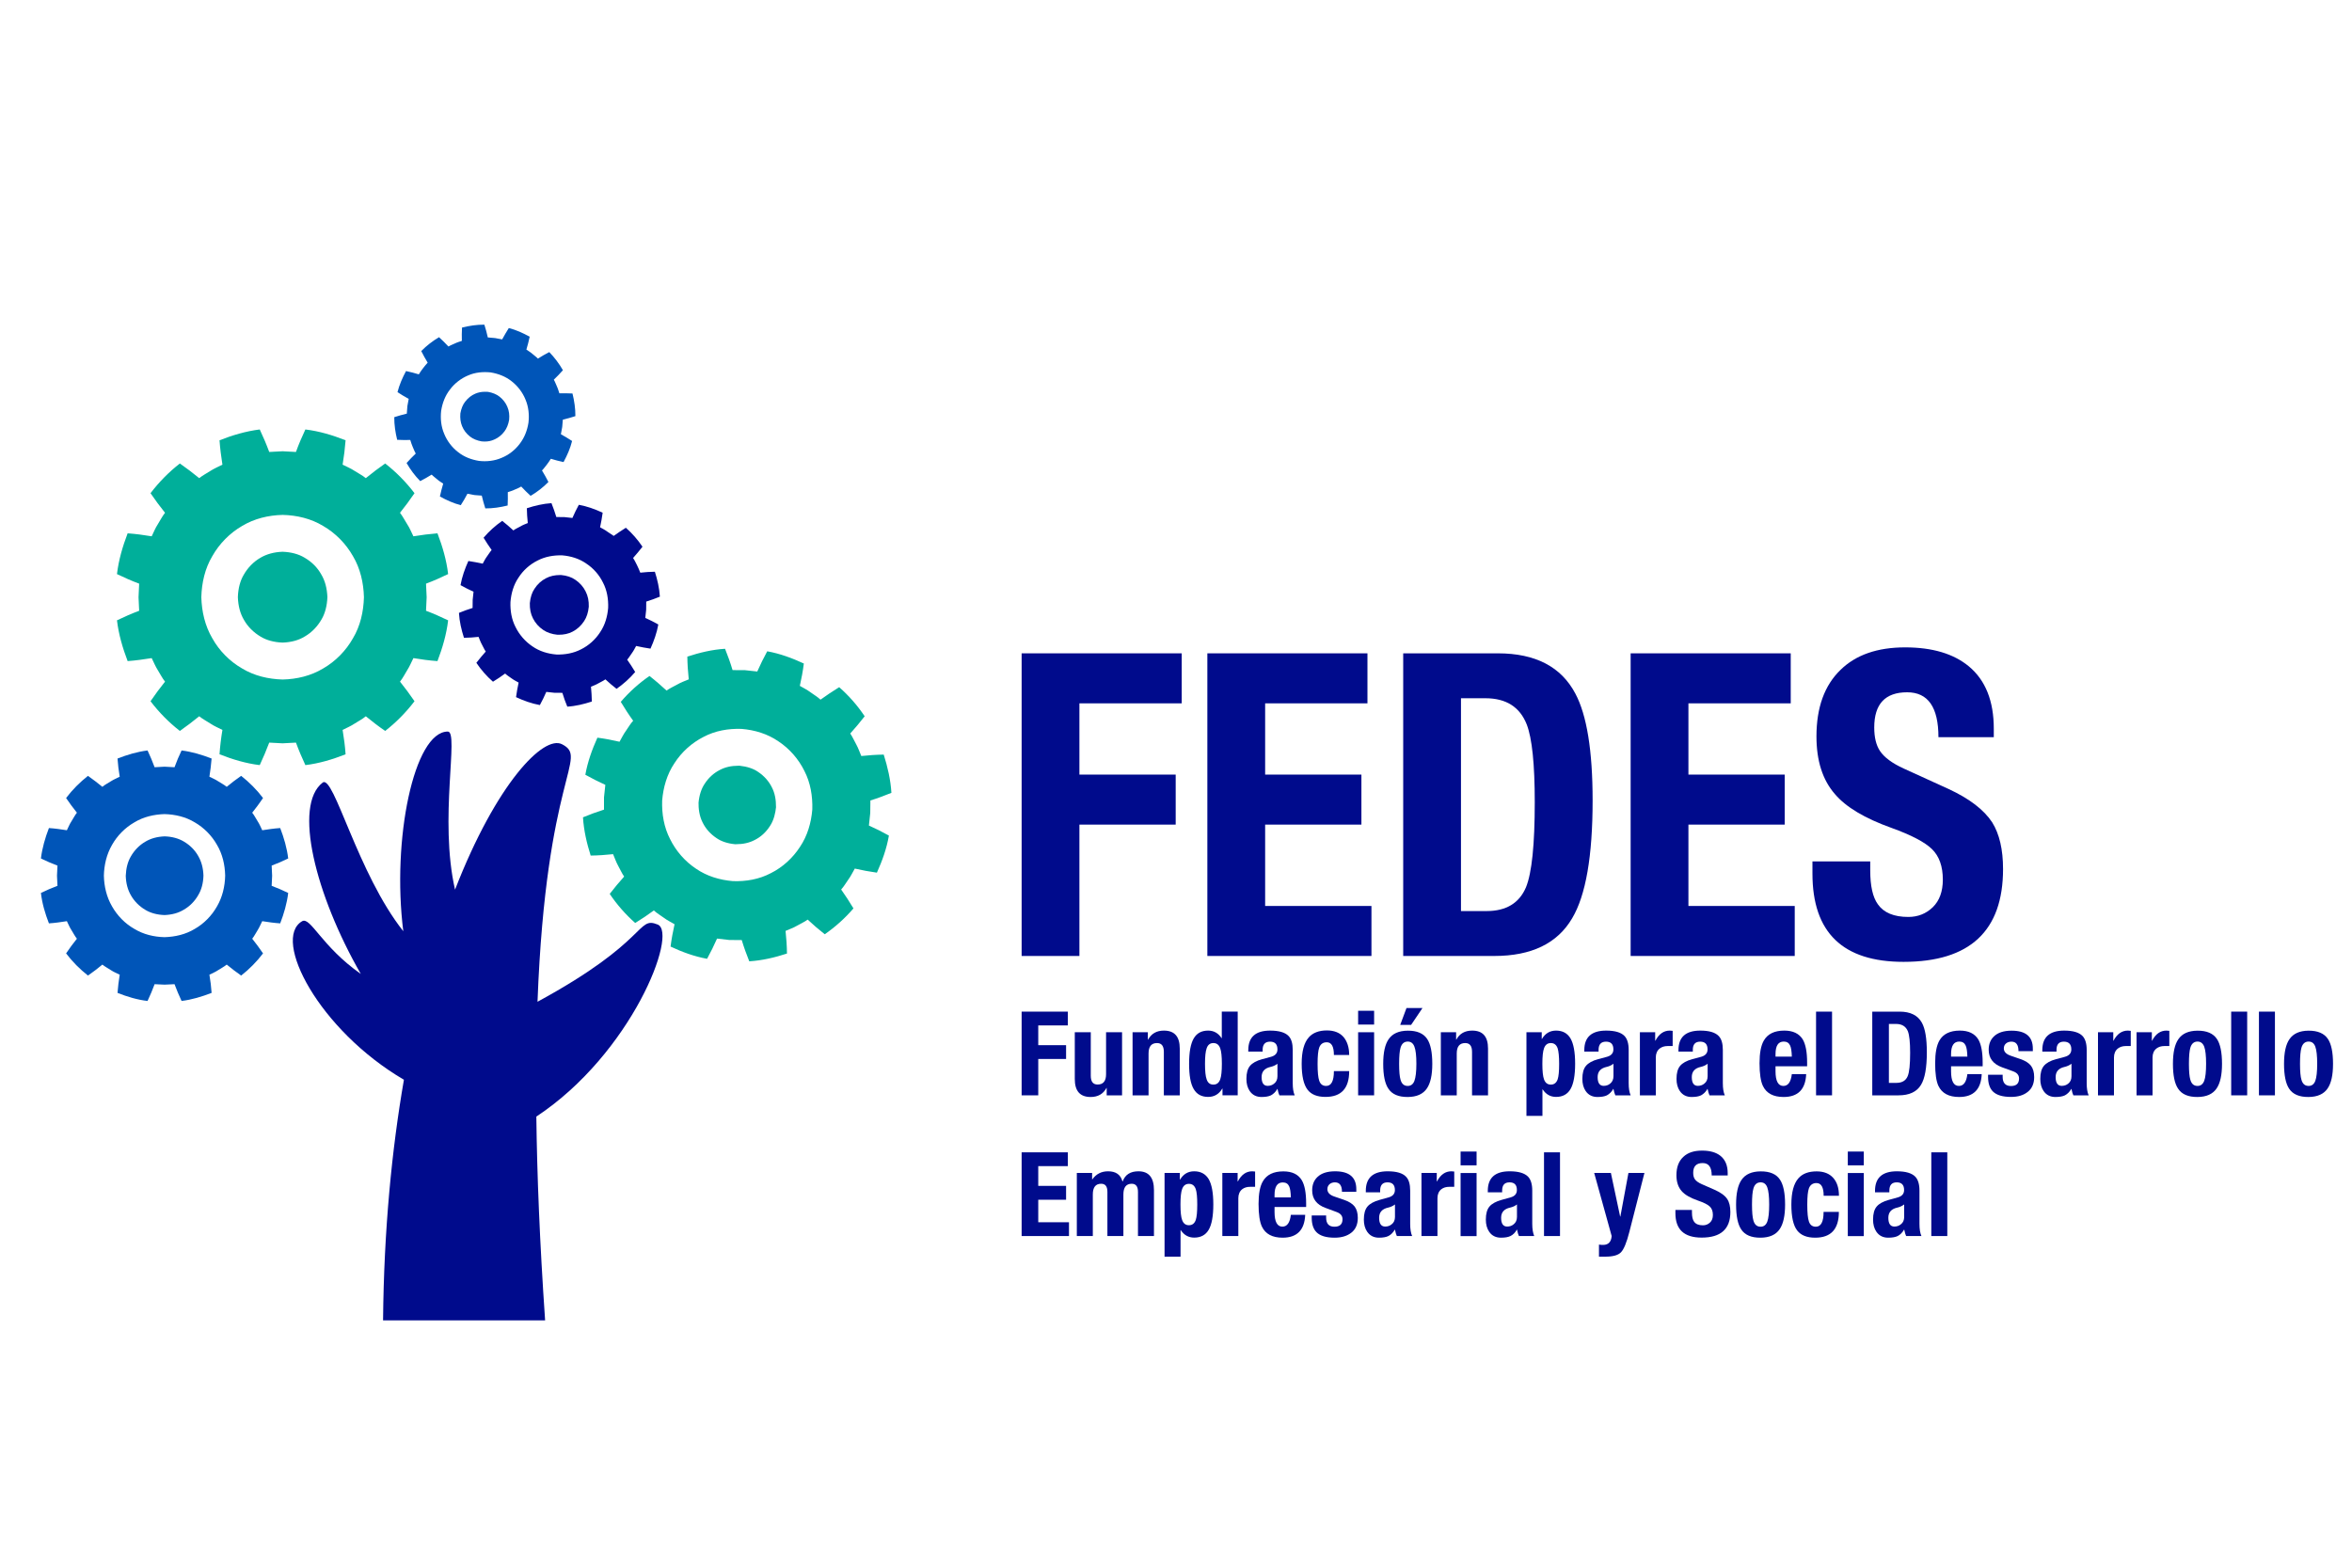
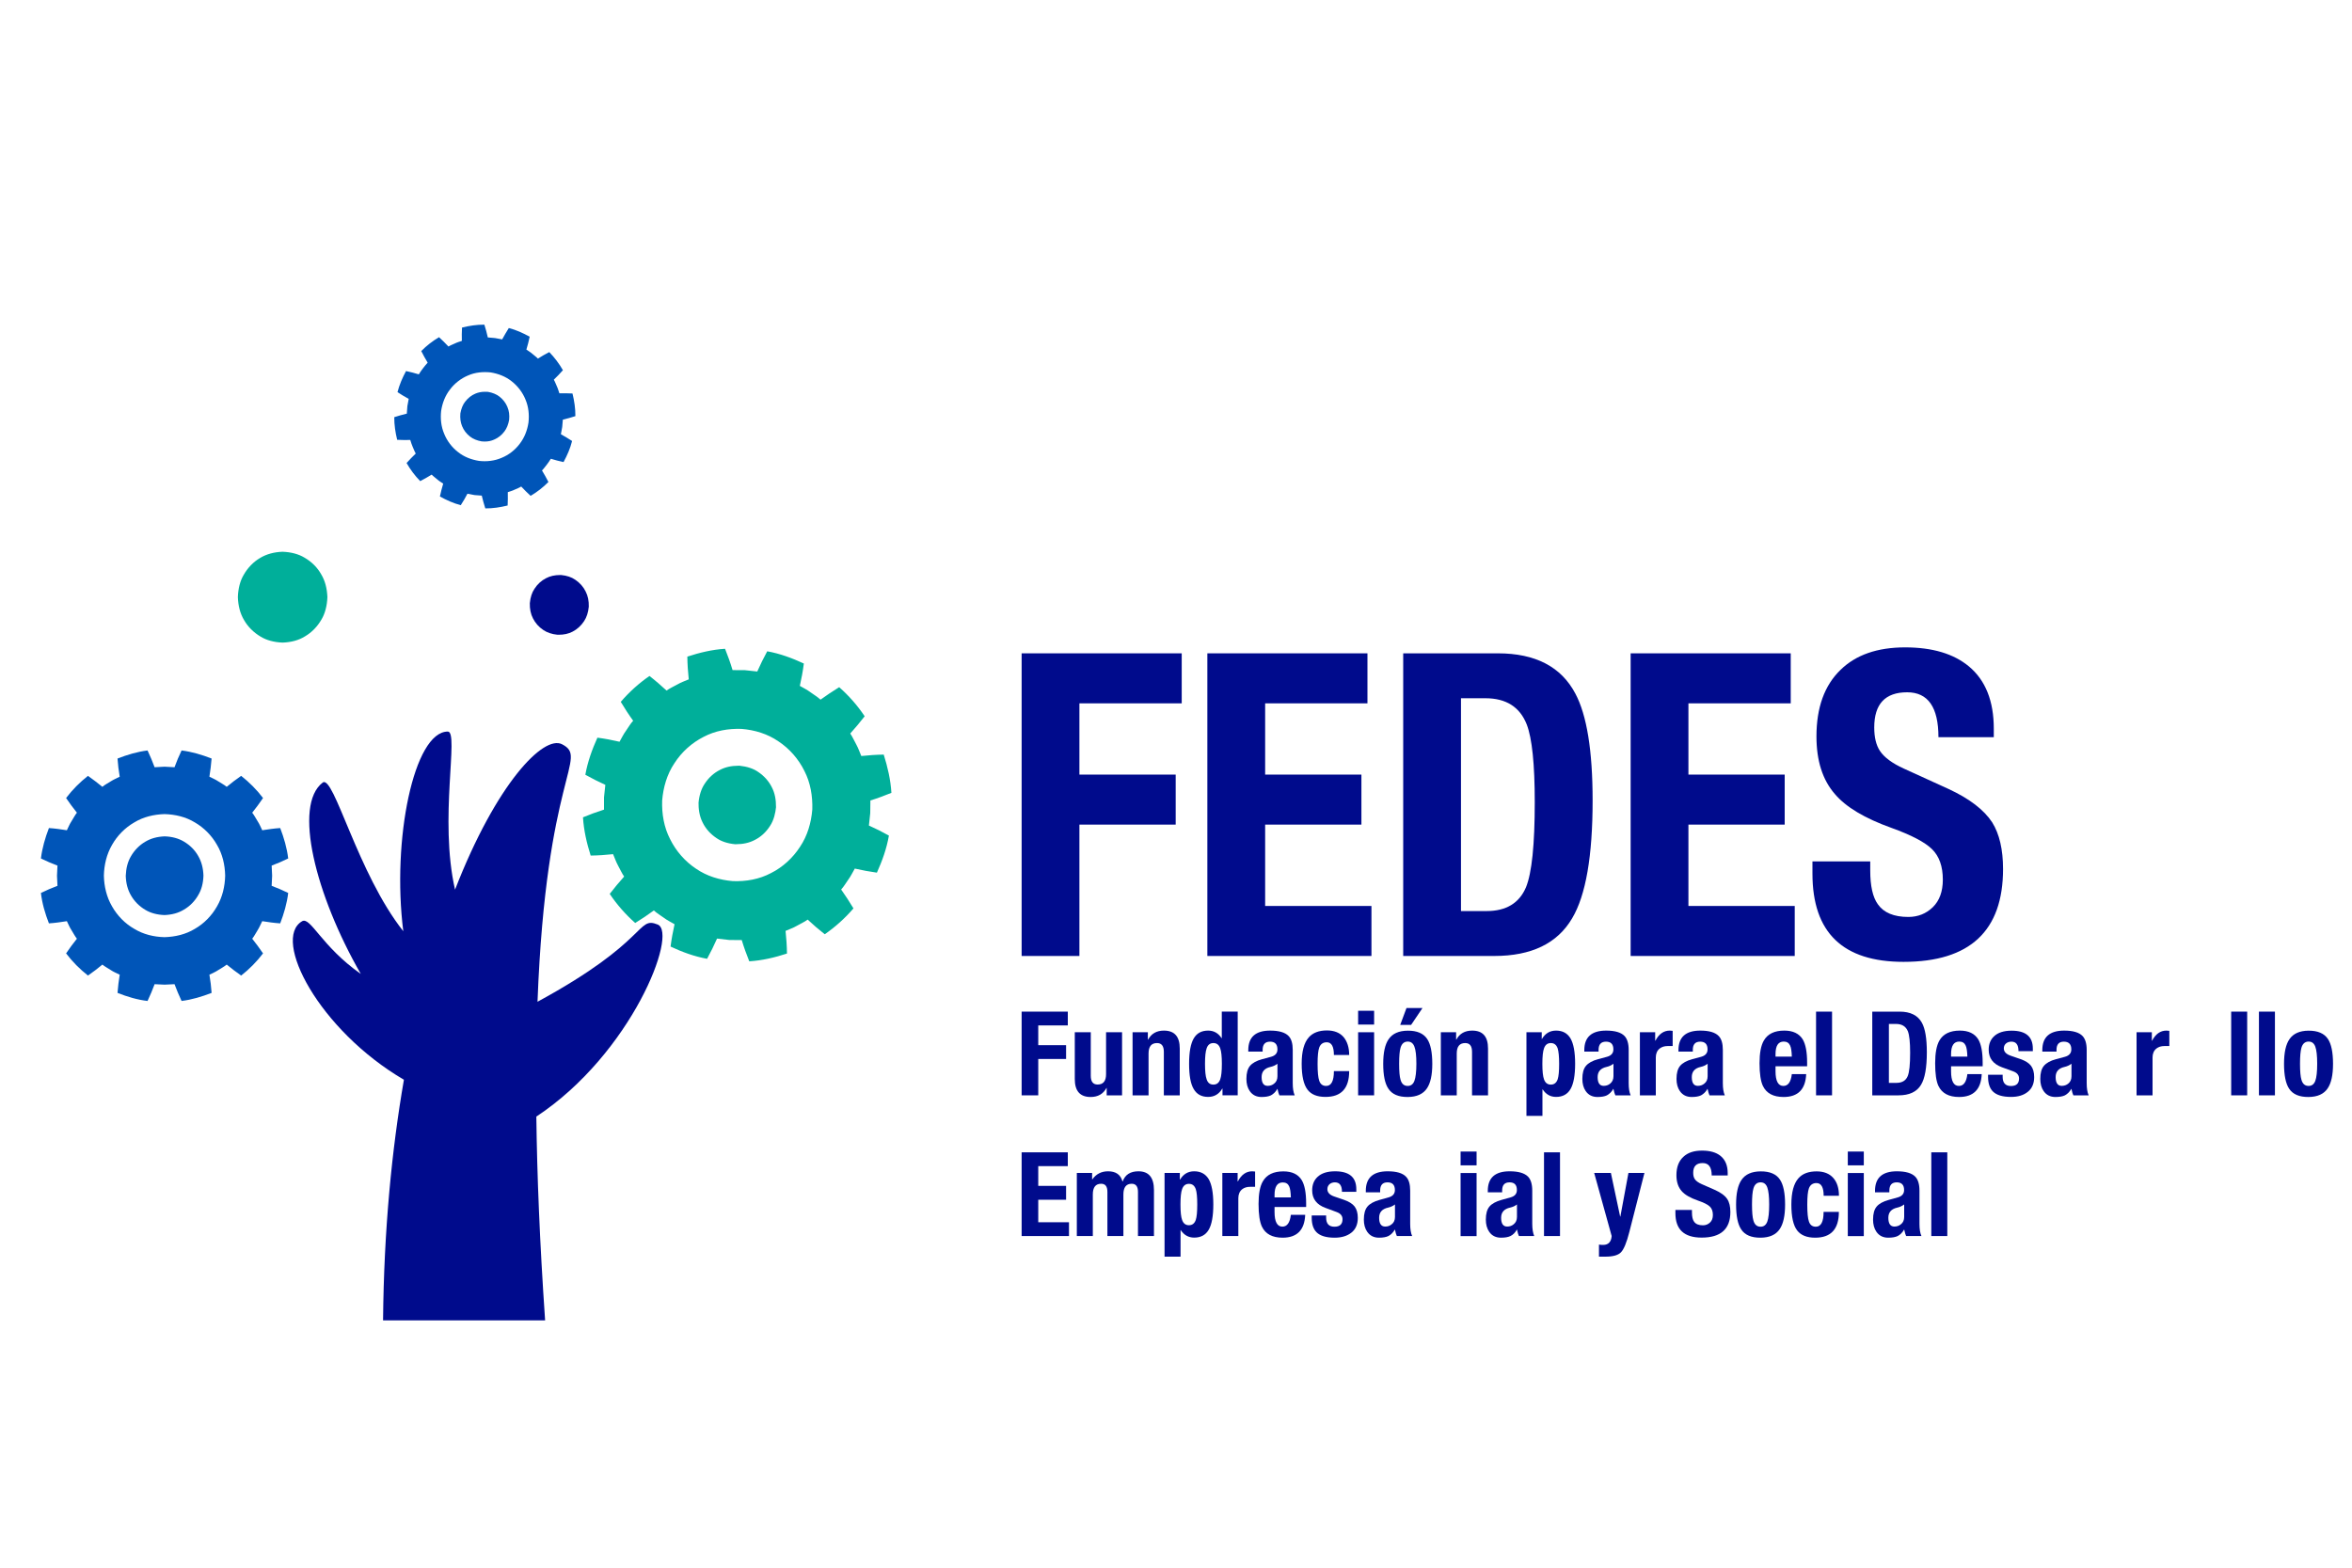
<svg xmlns="http://www.w3.org/2000/svg" version="1.1" id="Capa_1" x="0px" y="0px" viewBox="0 0 300 200" style="enable-background:new 0 0 300 200;" xml:space="preserve">
  <style type="text/css"> .st0{fill:#000B8C;} .st1{fill:#00AF9A;} .st2{fill:#0055B8;} </style>
  <g>
    <g>
      <path class="st0" d="M69.53,168.46c-0.69-10.01-1.03-18.6-1.12-26.01c12.14-8.02,18.11-23.43,15.48-24.5 c-2.7-1.1-1.04,2.09-15.33,9.85c1.1-29.06,6.57-31.08,3.13-32.85c-2.36-1.22-8.39,5.01-13.65,18.55 c-2.07-9.05,0.55-20.17-0.92-20.17c-4.32,0-7.16,13.78-5.68,25.47c-5.85-7.38-8.87-20.03-10.28-18.96 c-3.79,2.89-0.94,14.31,4.86,24.41c-5.03-3.53-6.42-7.35-7.49-6.72c-3.88,2.28,2.15,13.87,12.99,20.22 c-1.54,8.88-2.55,19.1-2.66,30.7H69.53z" />
-       <path class="st1" d="M27.08,81.43c-0.93-1.58-1.35-3.4-1.4-5.24c0.05-1.85,0.46-3.66,1.4-5.24c0.9-1.59,2.23-2.94,3.8-3.85 c1.56-0.94,3.36-1.37,5.17-1.41c1.82,0.04,3.62,0.47,5.17,1.41c1.57,0.91,2.9,2.26,3.8,3.85c0.94,1.58,1.35,3.4,1.4,5.24 c-0.05,1.84-0.46,3.67-1.4,5.24c-0.9,1.59-2.22,2.94-3.8,3.85c-1.56,0.94-3.35,1.37-5.17,1.41c-1.82-0.05-3.62-0.47-5.17-1.41 C29.3,84.37,27.97,83.03,27.08,81.43 M17.75,77.92c-0.97,0.36-1.89,0.77-2.83,1.22c0.21,1.78,0.72,3.52,1.36,5.2 c1.01-0.07,2.06-0.22,3.07-0.38c0.25,0.51,0.47,1.05,0.78,1.54c0.31,0.49,0.56,1.01,0.92,1.46c-0.64,0.8-1.26,1.63-1.85,2.5 c1.08,1.42,2.34,2.7,3.74,3.79c0.85-0.6,1.68-1.22,2.47-1.87c0.44,0.36,0.96,0.62,1.44,0.94c0.48,0.32,1.01,0.54,1.52,0.8 c-0.17,1.02-0.3,2.08-0.37,3.11c1.65,0.65,3.37,1.17,5.13,1.38c0.44-0.95,0.84-1.88,1.21-2.87l1.7,0.09l1.71-0.09 c0.36,0.99,0.76,1.92,1.2,2.87c1.76-0.21,3.48-0.73,5.13-1.38c-0.07-1.03-0.21-2.09-0.38-3.11c0.51-0.26,1.04-0.48,1.52-0.8 c0.48-0.31,1-0.57,1.44-0.94c0.79,0.65,1.61,1.28,2.47,1.87c1.4-1.09,2.66-2.37,3.74-3.79c-0.59-0.87-1.21-1.7-1.85-2.5 c0.36-0.45,0.62-0.97,0.92-1.46c0.31-0.48,0.53-1.02,0.79-1.54c1.01,0.17,2.05,0.31,3.07,0.38c0.64-1.68,1.15-3.42,1.36-5.2 c-0.94-0.45-1.86-0.86-2.82-1.22l0.08-1.73l-0.08-1.73c0.97-0.36,1.89-0.77,2.82-1.22c-0.21-1.79-0.72-3.53-1.36-5.2 c-1.01,0.08-2.06,0.21-3.07,0.38c-0.26-0.52-0.47-1.06-0.79-1.54c-0.31-0.48-0.57-1.01-0.92-1.46c0.64-0.8,1.26-1.63,1.85-2.5 c-1.08-1.42-2.34-2.7-3.74-3.79c-0.86,0.6-1.68,1.22-2.47,1.87c-0.44-0.36-0.96-0.62-1.44-0.93c-0.48-0.32-1.01-0.53-1.52-0.79 c0.17-1.02,0.3-2.08,0.38-3.11c-1.65-0.65-3.37-1.17-5.13-1.38c-0.44,0.95-0.85,1.88-1.2,2.87l-1.71-0.09l-1.7,0.09 c-0.36-0.98-0.76-1.91-1.21-2.87c-1.76,0.22-3.48,0.73-5.13,1.38c0.07,1.02,0.21,2.09,0.37,3.11c-0.51,0.26-1.04,0.48-1.52,0.79 c-0.48,0.31-0.99,0.57-1.44,0.93c-0.79-0.65-1.61-1.27-2.47-1.87c-1.4,1.09-2.66,2.37-3.74,3.79c0.59,0.87,1.21,1.7,1.85,2.5 c-0.36,0.45-0.61,0.97-0.92,1.46c-0.32,0.49-0.53,1.02-0.78,1.54c-1.01-0.17-2.06-0.31-3.07-0.38c-0.64,1.67-1.15,3.42-1.36,5.2 c0.94,0.45,1.85,0.86,2.83,1.22l-0.08,1.73L17.75,77.92z" />
      <path class="st1" d="M36.05,81.98c-1.09-0.04-2.05-0.3-2.79-0.75c-0.92-0.54-1.66-1.29-2.14-2.14c-0.49-0.82-0.74-1.8-0.78-2.91 c0.04-1.12,0.29-2.07,0.73-2.82c0.53-0.94,1.27-1.69,2.11-2.18c0.81-0.49,1.77-0.75,2.86-0.79c1.09,0.04,2.05,0.3,2.78,0.74 c0.94,0.54,1.67,1.28,2.15,2.14c0.5,0.83,0.74,1.79,0.79,2.9c-0.04,1.11-0.3,2.08-0.73,2.82c-0.54,0.95-1.27,1.69-2.12,2.19 C38.1,81.69,37.13,81.94,36.05,81.98" />
      <path class="st1" d="M85.47,107.05c-0.78-1.51-1.07-3.22-1.01-4.92c0.14-1.7,0.62-3.36,1.57-4.77c0.91-1.42,2.21-2.59,3.71-3.35 c1.49-0.79,3.17-1.08,4.85-1.02c1.68,0.14,3.31,0.63,4.7,1.59c1.41,0.93,2.56,2.25,3.31,3.77c0.78,1.51,1.06,3.21,1.01,4.92 c-0.14,1.7-0.62,3.36-1.57,4.77c-0.92,1.42-2.21,2.6-3.71,3.35c-1.49,0.79-3.17,1.08-4.85,1.02c-1.68-0.14-3.32-0.63-4.71-1.59 C87.37,109.89,86.22,108.57,85.47,107.05 M77.04,103.29c-0.92,0.29-1.79,0.61-2.68,0.98c0.1,1.66,0.48,3.3,0.98,4.88 c0.94-0.01,1.91-0.08,2.86-0.18c0.21,0.49,0.38,1,0.64,1.47c0.26,0.46,0.47,0.96,0.77,1.39c-0.63,0.7-1.25,1.44-1.84,2.21 c0.92,1.37,2.02,2.62,3.25,3.71c0.82-0.5,1.62-1.04,2.38-1.6c0.39,0.36,0.85,0.63,1.28,0.94c0.42,0.32,0.91,0.55,1.36,0.82 c-0.21,0.93-0.39,1.91-0.51,2.85c1.49,0.7,3.05,1.27,4.66,1.56c0.46-0.85,0.88-1.69,1.27-2.58l1.57,0.18l1.58,0.01 c0.28,0.93,0.6,1.81,0.96,2.71c1.64-0.1,3.25-0.48,4.81-0.99c-0.01-0.95-0.08-1.95-0.18-2.89c0.49-0.22,0.99-0.38,1.44-0.65 c0.46-0.27,0.95-0.47,1.38-0.79c0.69,0.65,1.42,1.27,2.18,1.87c1.35-0.94,2.59-2.05,3.66-3.3c-0.5-0.83-1.02-1.64-1.57-2.41 c0.36-0.39,0.62-0.86,0.93-1.29c0.32-0.43,0.54-0.92,0.81-1.38c0.92,0.21,1.88,0.39,2.82,0.52c0.68-1.51,1.25-3.09,1.53-4.73 c-0.84-0.47-1.67-0.89-2.55-1.28l0.17-1.59l0.02-1.61c0.92-0.28,1.78-0.61,2.68-0.97c-0.1-1.66-0.48-3.3-0.98-4.88 c-0.94,0.01-1.91,0.08-2.86,0.18c-0.21-0.49-0.38-1-0.64-1.47c-0.26-0.46-0.47-0.96-0.77-1.4c0.63-0.7,1.25-1.44,1.84-2.2 c-0.92-1.38-2.02-2.63-3.25-3.71c-0.82,0.5-1.62,1.04-2.38,1.59c-0.39-0.36-0.85-0.63-1.28-0.94c-0.42-0.32-0.9-0.55-1.36-0.82 c0.21-0.93,0.39-1.9,0.51-2.85c-1.49-0.69-3.05-1.27-4.67-1.56c-0.46,0.85-0.88,1.69-1.27,2.58l-1.57-0.17l-1.58-0.01 c-0.28-0.94-0.6-1.82-0.96-2.72c-1.64,0.1-3.25,0.49-4.81,1c0.01,0.95,0.08,1.94,0.18,2.9c-0.49,0.21-0.99,0.38-1.45,0.65 c-0.46,0.26-0.95,0.47-1.38,0.78c-0.69-0.64-1.42-1.27-2.18-1.86c-1.35,0.93-2.59,2.05-3.66,3.3c0.5,0.83,1.02,1.64,1.58,2.41 c-0.36,0.39-0.62,0.86-0.93,1.3c-0.32,0.43-0.54,0.92-0.81,1.38c-0.93-0.22-1.89-0.4-2.82-0.52c-0.68,1.51-1.25,3.09-1.54,4.73 c0.84,0.47,1.67,0.89,2.55,1.29l-0.17,1.59L77.04,103.29z" />
      <path class="st1" d="M93.74,107.7c-0.94-0.09-1.75-0.36-2.35-0.78c-0.78-0.52-1.38-1.2-1.76-1.97c-0.46-0.89-0.54-1.85-0.53-2.55 c0.09-0.96,0.36-1.78,0.77-2.39c0.51-0.8,1.19-1.4,1.94-1.78c0.7-0.37,1.48-0.54,2.38-0.54l0.15,0c0.94,0.1,1.75,0.36,2.35,0.78 c0.78,0.52,1.38,1.2,1.76,1.97c0.38,0.73,0.54,1.58,0.53,2.55c-0.07,0.69-0.26,1.63-0.77,2.39c-0.51,0.8-1.18,1.4-1.94,1.78 c-0.7,0.37-1.49,0.54-2.37,0.54L93.74,107.7z" />
      <path class="st2" d="M56.65,55.33c-0.39-0.92-0.49-1.93-0.38-2.92c0.15-0.98,0.51-1.93,1.12-2.71c0.59-0.79,1.4-1.42,2.31-1.8 c0.9-0.4,1.9-0.49,2.88-0.39c0.97,0.16,1.9,0.51,2.68,1.13c0.78,0.61,1.4,1.42,1.77,2.34c0.39,0.92,0.49,1.93,0.38,2.92 c-0.15,0.99-0.51,1.93-1.12,2.72c-0.59,0.79-1.4,1.42-2.31,1.79c-0.9,0.39-1.9,0.5-2.88,0.39c-0.98-0.16-1.91-0.51-2.68-1.13 C57.64,57.07,57.02,56.25,56.65,55.33 M51.89,52.77c-0.55,0.13-1.07,0.28-1.6,0.45c-0.01,0.98,0.14,1.95,0.37,2.89 c0.55,0.03,1.12,0.03,1.67,0.02c0.1,0.3,0.18,0.6,0.31,0.88c0.13,0.28,0.23,0.58,0.39,0.85c-0.39,0.38-0.79,0.78-1.17,1.21 c0.48,0.84,1.06,1.62,1.74,2.31c0.5-0.26,0.99-0.54,1.46-0.83c0.22,0.23,0.47,0.4,0.71,0.61c0.23,0.21,0.5,0.36,0.76,0.54 c-0.16,0.54-0.3,1.09-0.42,1.64c0.85,0.47,1.73,0.87,2.66,1.11c0.31-0.48,0.59-0.95,0.85-1.46l0.91,0.17l0.92,0.07 c0.13,0.56,0.28,1.09,0.45,1.63c0.96,0.01,1.92-0.14,2.85-0.37c0.03-0.56,0.03-1.14,0.02-1.7c0.29-0.1,0.59-0.18,0.87-0.32 c0.28-0.13,0.58-0.23,0.84-0.4c0.38,0.41,0.78,0.8,1.2,1.19c0.83-0.49,1.59-1.08,2.27-1.77c-0.26-0.51-0.53-1-0.82-1.47 c0.23-0.22,0.4-0.49,0.6-0.72c0.2-0.24,0.36-0.52,0.53-0.77c0.53,0.16,1.08,0.31,1.62,0.42c0.46-0.85,0.86-1.75,1.09-2.69 c-0.48-0.31-0.94-0.59-1.43-0.86l0.17-0.92l0.08-0.94c0.55-0.13,1.07-0.28,1.6-0.45c0.01-0.97-0.14-1.95-0.37-2.89 c-0.55-0.03-1.13-0.03-1.67-0.02c-0.11-0.3-0.18-0.6-0.32-0.89c-0.13-0.28-0.23-0.58-0.39-0.85c0.4-0.38,0.79-0.79,1.16-1.21 c-0.48-0.84-1.07-1.62-1.74-2.31c-0.51,0.26-0.99,0.54-1.45,0.83c-0.22-0.23-0.47-0.4-0.71-0.61c-0.23-0.21-0.51-0.36-0.76-0.54 c0.16-0.54,0.31-1.1,0.42-1.64c-0.84-0.47-1.73-0.87-2.66-1.11c-0.3,0.48-0.58,0.95-0.85,1.45l-0.91-0.17l-0.92-0.08 c-0.12-0.56-0.27-1.09-0.44-1.63c-0.96-0.01-1.92,0.14-2.85,0.37c-0.03,0.56-0.04,1.14-0.02,1.7c-0.29,0.1-0.59,0.18-0.87,0.32 c-0.28,0.13-0.58,0.24-0.84,0.4c-0.38-0.41-0.78-0.8-1.2-1.19c-0.83,0.49-1.59,1.08-2.27,1.77c0.26,0.51,0.53,1,0.82,1.48 c-0.22,0.22-0.4,0.48-0.6,0.72c-0.2,0.24-0.36,0.51-0.53,0.77c-0.53-0.16-1.08-0.31-1.63-0.42c-0.46,0.85-0.85,1.75-1.09,2.69 c0.47,0.31,0.94,0.59,1.43,0.86l-0.17,0.92L51.89,52.77z" />
      <path class="st2" d="M61.82,56.33c-0.13,0-0.26-0.01-0.39-0.02c-0.6-0.11-1.09-0.31-1.47-0.61c-0.47-0.36-0.81-0.82-1.02-1.33 c-0.2-0.49-0.27-1.02-0.22-1.63c0.11-0.61,0.31-1.11,0.6-1.48c0.36-0.48,0.81-0.83,1.31-1.04c0.38-0.16,0.77-0.24,1.22-0.24 c0.13,0,0.26,0.01,0.39,0.01c0.6,0.11,1.09,0.31,1.47,0.61c0.46,0.36,0.81,0.82,1.01,1.32c0.21,0.49,0.28,1.03,0.22,1.64 c-0.1,0.59-0.31,1.1-0.6,1.48c-0.36,0.48-0.81,0.83-1.31,1.04C62.66,56.25,62.27,56.33,61.82,56.33" />
-       <path class="st0" d="M65.76,80c-0.51-0.98-0.69-2.09-0.65-3.2c0.09-1.11,0.4-2.19,1.02-3.1c0.59-0.93,1.44-1.69,2.42-2.18 c0.97-0.51,2.06-0.7,3.16-0.67c1.09,0.09,2.16,0.41,3.06,1.04c0.92,0.6,1.67,1.46,2.15,2.45c0.51,0.98,0.69,2.09,0.65,3.21 c-0.09,1.1-0.4,2.19-1.02,3.1c-0.6,0.93-1.44,1.69-2.42,2.18c-0.97,0.51-2.07,0.7-3.16,0.67c-1.09-0.09-2.16-0.41-3.06-1.04 C67,81.85,66.25,80.99,65.76,80 M60.28,77.56c-0.6,0.19-1.16,0.39-1.74,0.63c0.06,1.08,0.31,2.15,0.64,3.18 c0.61-0.01,1.25-0.05,1.86-0.12c0.14,0.32,0.25,0.66,0.42,0.96c0.17,0.3,0.3,0.63,0.5,0.91c-0.41,0.46-0.81,0.94-1.2,1.44 c0.6,0.89,1.31,1.71,2.12,2.41c0.54-0.33,1.05-0.67,1.55-1.04c0.26,0.24,0.55,0.42,0.83,0.62c0.28,0.21,0.59,0.36,0.89,0.53 c-0.13,0.61-0.25,1.25-0.33,1.86c0.97,0.45,1.99,0.82,3.04,1.01c0.3-0.55,0.57-1.1,0.82-1.68l1.02,0.11l1.03,0.01 c0.18,0.61,0.39,1.18,0.63,1.76c1.06-0.06,2.11-0.32,3.13-0.65c-0.01-0.62-0.05-1.27-0.11-1.89c0.32-0.14,0.64-0.25,0.94-0.43 c0.3-0.17,0.62-0.31,0.9-0.51c0.45,0.42,0.92,0.82,1.42,1.21c0.88-0.61,1.68-1.33,2.38-2.15c-0.32-0.54-0.67-1.07-1.02-1.57 c0.23-0.26,0.4-0.57,0.61-0.85c0.21-0.28,0.36-0.6,0.53-0.9c0.6,0.13,1.23,0.26,1.83,0.34c0.44-0.98,0.81-2.01,1-3.08 c-0.55-0.31-1.08-0.58-1.66-0.84l0.11-1.04l0.01-1.04c0.6-0.19,1.16-0.39,1.74-0.63c-0.07-1.08-0.31-2.15-0.64-3.18 c-0.61,0.01-1.25,0.05-1.86,0.12c-0.14-0.32-0.25-0.65-0.42-0.96c-0.16-0.3-0.3-0.63-0.5-0.91c0.41-0.46,0.81-0.94,1.2-1.44 c-0.6-0.89-1.31-1.71-2.12-2.42c-0.53,0.33-1.05,0.68-1.55,1.04C78,68.17,77.71,68,77.43,67.8c-0.28-0.21-0.59-0.36-0.89-0.53 c0.13-0.61,0.25-1.24,0.33-1.86c-0.97-0.45-1.99-0.82-3.04-1.01c-0.3,0.56-0.57,1.1-0.82,1.68l-1.02-0.11l-1.03-0.01 c-0.18-0.61-0.39-1.18-0.62-1.77c-1.07,0.07-2.12,0.32-3.14,0.65c0.01,0.62,0.05,1.27,0.12,1.89c-0.32,0.13-0.65,0.25-0.94,0.43 c-0.3,0.17-0.62,0.3-0.9,0.51c-0.45-0.42-0.93-0.83-1.42-1.22c-0.88,0.61-1.68,1.33-2.38,2.15c0.33,0.54,0.67,1.07,1.03,1.57 c-0.23,0.26-0.4,0.56-0.61,0.84c-0.21,0.28-0.36,0.6-0.53,0.9c-0.6-0.13-1.23-0.25-1.83-0.34c-0.44,0.98-0.81,2.01-1,3.08 c0.55,0.31,1.08,0.58,1.66,0.84l-0.11,1.04L60.28,77.56z" />
      <path class="st0" d="M71.11,80.98c-0.71-0.07-1.33-0.28-1.8-0.6c-0.59-0.39-1.04-0.91-1.33-1.49c-0.29-0.56-0.42-1.21-0.4-1.94 c0.07-0.74,0.27-1.36,0.59-1.83c0.38-0.6,0.9-1.06,1.47-1.35c0.53-0.28,1.12-0.41,1.8-0.41l0.13,0c0.72,0.07,1.33,0.27,1.8,0.6 c0.59,0.39,1.04,0.91,1.33,1.5c0.29,0.56,0.42,1.2,0.4,1.94c-0.07,0.73-0.27,1.35-0.59,1.83c-0.38,0.59-0.9,1.06-1.47,1.35 c-0.53,0.28-1.11,0.4-1.79,0.4H71.11z" />
      <path class="st2" d="M14.29,115.63c-0.69-1.18-1.01-2.54-1.04-3.92c0.03-1.37,0.35-2.73,1.04-3.92c0.67-1.19,1.66-2.19,2.84-2.87 c1.16-0.71,2.51-1.02,3.86-1.06c1.36,0.04,2.7,0.35,3.86,1.06c1.17,0.68,2.16,1.68,2.83,2.87c0.7,1.18,1.01,2.54,1.04,3.92 c-0.03,1.37-0.35,2.74-1.04,3.92c-0.67,1.19-1.66,2.2-2.83,2.87c-1.16,0.71-2.51,1.02-3.86,1.06c-1.35-0.03-2.7-0.35-3.86-1.06 C15.95,117.83,14.96,116.82,14.29,115.63 M7.33,113.01c-0.73,0.27-1.41,0.57-2.11,0.91c0.15,1.34,0.54,2.64,1.02,3.88 c0.76-0.05,1.54-0.16,2.29-0.28c0.19,0.38,0.35,0.79,0.59,1.15c0.23,0.36,0.42,0.75,0.69,1.09c-0.48,0.59-0.94,1.22-1.38,1.87 c0.8,1.06,1.75,2.01,2.79,2.83c0.64-0.45,1.26-0.91,1.84-1.4c0.33,0.27,0.71,0.46,1.07,0.7c0.36,0.24,0.75,0.4,1.14,0.59 c-0.13,0.76-0.22,1.56-0.28,2.32c1.23,0.49,2.52,0.88,3.83,1.03c0.33-0.71,0.63-1.4,0.9-2.14l1.27,0.06l1.27-0.06 c0.27,0.73,0.57,1.43,0.9,2.14c1.31-0.16,2.59-0.55,3.83-1.03c-0.05-0.77-0.15-1.56-0.28-2.32c0.38-0.19,0.78-0.35,1.13-0.59 c0.36-0.23,0.74-0.43,1.08-0.7c0.59,0.49,1.2,0.95,1.84,1.4c1.05-0.82,1.99-1.78,2.79-2.83c-0.44-0.65-0.9-1.27-1.38-1.87 c0.27-0.34,0.46-0.73,0.69-1.09c0.23-0.36,0.39-0.77,0.59-1.15c0.75,0.12,1.53,0.23,2.29,0.28c0.48-1.25,0.86-2.55,1.02-3.88 c-0.7-0.34-1.38-0.64-2.11-0.91l0.06-1.29l-0.06-1.29c0.73-0.27,1.41-0.57,2.11-0.91c-0.16-1.33-0.54-2.63-1.02-3.88 c-0.76,0.05-1.54,0.16-2.29,0.28c-0.19-0.38-0.35-0.79-0.59-1.15c-0.23-0.36-0.42-0.75-0.69-1.09c0.48-0.6,0.94-1.22,1.38-1.87 c-0.8-1.06-1.75-2.01-2.79-2.83c-0.64,0.44-1.25,0.91-1.84,1.4c-0.33-0.27-0.72-0.46-1.08-0.7c-0.36-0.24-0.75-0.4-1.13-0.59 c0.12-0.76,0.22-1.56,0.28-2.32c-1.23-0.48-2.52-0.87-3.83-1.03c-0.34,0.71-0.63,1.4-0.9,2.14l-1.27-0.07l-1.27,0.07 c-0.27-0.74-0.57-1.43-0.9-2.14c-1.31,0.16-2.6,0.55-3.83,1.03c0.05,0.77,0.15,1.56,0.28,2.32c-0.38,0.19-0.78,0.36-1.14,0.59 c-0.36,0.23-0.74,0.42-1.07,0.7c-0.59-0.48-1.2-0.95-1.84-1.4c-1.04,0.82-1.99,1.77-2.79,2.83c0.44,0.65,0.9,1.27,1.38,1.87 c-0.27,0.34-0.46,0.73-0.69,1.09c-0.24,0.36-0.4,0.77-0.59,1.15c-0.75-0.12-1.54-0.23-2.29-0.28c-0.48,1.25-0.86,2.55-1.02,3.88 c0.7,0.34,1.38,0.64,2.11,0.91l-0.06,1.29L7.33,113.01z" />
      <path class="st2" d="M20.99,116.74c-0.94-0.03-1.78-0.26-2.43-0.65c-0.79-0.46-1.42-1.1-1.85-1.85c-0.42-0.71-0.64-1.55-0.67-2.51 c0.04-0.96,0.25-1.79,0.65-2.47c0.45-0.79,1.09-1.44,1.83-1.87c0.71-0.43,1.52-0.65,2.48-0.69c0.95,0.03,1.77,0.26,2.43,0.65 c0.79,0.46,1.43,1.1,1.85,1.85c0.42,0.72,0.64,1.55,0.67,2.51c-0.03,0.97-0.25,1.79-0.65,2.46c-0.45,0.8-1.09,1.44-1.83,1.87 C22.76,116.48,21.94,116.7,20.99,116.74" />
    </g>
    <g>
      <polygon class="st0" points="130.31,121.96 130.31,83.35 150.73,83.35 150.73,89.73 137.68,89.73 137.68,98.82 149.96,98.82 149.96,105.2 137.68,105.2 137.68,121.96 " />
      <polygon class="st0" points="154,83.35 174.42,83.35 174.42,89.73 161.37,89.73 161.37,98.82 173.65,98.82 173.65,105.2 161.37,105.2 161.37,115.58 174.93,115.58 174.93,121.96 154,121.96 " />
      <polygon class="st0" points="207.99,83.35 228.41,83.35 228.41,89.73 215.36,89.73 215.36,98.82 227.64,98.82 227.64,105.2 215.36,105.2 215.36,115.58 228.92,115.58 228.92,121.96 207.99,121.96 " />
      <polygon class="st0" points="130.31,139.74 130.31,129.06 136.2,129.06 136.2,130.82 132.43,130.82 132.43,133.34 135.98,133.34 135.98,135.1 132.43,135.1 132.43,139.74 " />
      <path class="st0" d="M141.16,139.74v-0.94h-0.03c-0.42,0.77-1.09,1.15-2.02,1.15c-1.35,0-2.02-0.76-2.02-2.29v-5.97h2.04v5.55 c0,0.75,0.29,1.12,0.87,1.12c0.72,0,1.08-0.44,1.08-1.33v-5.34h2.04v8.05H141.16z" />
      <path class="st0" d="M144.46,139.74v-8.05h1.95v0.94h0.03c0.42-0.77,1.09-1.15,2.02-1.15c1.35,0,2.02,0.76,2.02,2.29v5.97h-2.03 v-5.55c0-0.75-0.29-1.12-0.87-1.12c-0.72,0-1.08,0.44-1.08,1.33v5.34H144.46z" />
      <path class="st0" d="M153.7,135.72c0,0.94,0.07,1.6,0.21,1.98c0.15,0.45,0.43,0.67,0.86,0.67c0.42,0,0.71-0.22,0.87-0.67 c0.14-0.38,0.21-1.04,0.21-1.98c0-0.94-0.07-1.6-0.21-1.98c-0.16-0.45-0.45-0.67-0.87-0.67c-0.42,0-0.71,0.22-0.86,0.67 C153.77,134.12,153.7,134.78,153.7,135.72 M155.93,139.74v-0.86h-0.03c-0.42,0.71-1.02,1.06-1.8,1.06c-0.84,0-1.45-0.33-1.84-1 c-0.4-0.67-0.59-1.74-0.59-3.23s0.2-2.56,0.59-3.23c0.39-0.67,1-1,1.84-1c0.72,0,1.29,0.32,1.71,0.96h0.03v-3.38h2.03v10.68 H155.93z" />
      <path class="st0" d="M162.94,137.3v-1.59c-0.26,0.2-0.56,0.33-0.87,0.4c-0.77,0.17-1.15,0.6-1.15,1.3c0,0.75,0.26,1.12,0.77,1.12 c0.31,0,0.59-0.09,0.82-0.28C162.8,138.03,162.94,137.71,162.94,137.3 M161.05,134.16h-1.83v-0.19c0-1.66,0.93-2.49,2.79-2.49 c1.12,0,1.91,0.23,2.35,0.69c0.36,0.37,0.53,0.96,0.53,1.78v4.23c0,0.66,0.08,1.17,0.25,1.56h-1.95 c-0.08-0.15-0.16-0.43-0.25-0.84c-0.23,0.4-0.51,0.67-0.83,0.84c-0.29,0.14-0.69,0.21-1.2,0.21c-0.65,0-1.15-0.25-1.5-0.75 c-0.29-0.42-0.43-0.94-0.43-1.56c0-0.74,0.15-1.29,0.46-1.66c0.31-0.37,0.83-0.66,1.54-0.85l1.15-0.31 c0.54-0.15,0.81-0.47,0.81-0.94c0-0.66-0.32-0.99-0.94-0.99c-0.63,0-0.95,0.35-0.95,1.05V134.16z" />
      <path class="st0" d="M172.09,134.59h-1.95c0-1.08-0.3-1.62-0.91-1.62c-0.47,0-0.79,0.22-0.96,0.67c-0.14,0.38-0.21,1.08-0.21,2.08 c0,1.05,0.07,1.77,0.21,2.16c0.15,0.44,0.44,0.66,0.88,0.66c0.66,0,0.99-0.63,0.99-1.89h1.95c0,2.2-1.01,3.29-3.02,3.29 c-1.05,0-1.82-0.3-2.29-0.92c-0.5-0.65-0.75-1.75-0.75-3.32c0-1.56,0.3-2.67,0.9-3.35c0.52-0.59,1.3-0.89,2.32-0.89 c0.92,0,1.63,0.28,2.12,0.84C171.84,132.86,172.09,133.63,172.09,134.59" />
      <path class="st0" d="M173.23,131.69h2.04v8.05h-2.04V131.69z M173.23,128.95h2.04v1.76h-2.04V128.95z" />
      <path class="st0" d="M178.6,130.75l0.8-2.15h2.04l-1.45,2.15H178.6z M178.46,135.72c0,0.97,0.06,1.64,0.18,2.03 c0.15,0.53,0.45,0.79,0.92,0.79c0.4,0,0.69-0.22,0.85-0.65c0.16-0.43,0.25-1.16,0.25-2.18c0-1.02-0.08-1.74-0.25-2.18 c-0.16-0.43-0.44-0.65-0.85-0.65c-0.46,0-0.77,0.27-0.92,0.79C178.52,134.07,178.46,134.75,178.46,135.72 M176.43,135.72 c0-1.43,0.23-2.48,0.69-3.14c0.49-0.72,1.3-1.08,2.44-1.09c1.18-0.01,2.01,0.35,2.48,1.06c0.43,0.64,0.65,1.7,0.65,3.17 c0,1.43-0.23,2.47-0.69,3.14c-0.49,0.72-1.3,1.08-2.43,1.09c-1.18,0.01-2.01-0.34-2.48-1.06 C176.65,138.25,176.43,137.19,176.43,135.72" />
      <path class="st0" d="M183.78,139.74v-8.05h1.95v0.94h0.03c0.41-0.77,1.09-1.15,2.02-1.15c1.35,0,2.02,0.76,2.02,2.29v5.97h-2.04 v-5.55c0-0.75-0.29-1.12-0.87-1.12c-0.72,0-1.08,0.44-1.08,1.33v5.34H183.78z" />
      <path class="st0" d="M196.73,135.72c0,0.94,0.07,1.6,0.21,1.98c0.16,0.45,0.45,0.67,0.87,0.67c0.42,0,0.71-0.22,0.87-0.67 c0.13-0.38,0.19-1.04,0.19-1.98c0-0.94-0.07-1.6-0.19-1.98c-0.16-0.45-0.45-0.67-0.87-0.67c-0.42,0-0.71,0.22-0.87,0.67 C196.8,134.12,196.73,134.78,196.73,135.72 M194.7,142.37v-10.68h1.95v0.85h0.03c0.42-0.71,1.02-1.06,1.8-1.06 c0.84,0,1.45,0.34,1.84,1c0.39,0.67,0.59,1.75,0.59,3.23c0,1.48-0.2,2.56-0.59,3.23c-0.39,0.67-1.01,1-1.84,1 c-0.72,0-1.29-0.32-1.71-0.96h-0.03v3.38H194.7z" />
      <path class="st0" d="M205.8,137.3v-1.59c-0.27,0.2-0.55,0.33-0.87,0.4c-0.77,0.17-1.15,0.6-1.15,1.3c0,0.75,0.26,1.12,0.77,1.12 c0.31,0,0.59-0.09,0.82-0.28C205.65,138.03,205.8,137.71,205.8,137.3 M203.91,134.16h-1.83v-0.19c0-1.66,0.93-2.49,2.79-2.49 c1.12,0,1.9,0.23,2.34,0.69c0.35,0.37,0.53,0.96,0.53,1.78v4.23c0,0.66,0.08,1.17,0.25,1.56h-1.95c-0.08-0.15-0.16-0.43-0.25-0.84 c-0.23,0.4-0.51,0.67-0.83,0.84c-0.29,0.14-0.69,0.21-1.2,0.21c-0.65,0-1.15-0.25-1.5-0.75c-0.29-0.42-0.43-0.94-0.43-1.56 c0-0.74,0.15-1.29,0.46-1.66c0.31-0.37,0.82-0.66,1.54-0.85l1.15-0.31c0.54-0.15,0.81-0.47,0.81-0.94c0-0.66-0.31-0.99-0.94-0.99 c-0.63,0-0.95,0.35-0.95,1.05V134.16z" />
      <path class="st0" d="M209.17,139.74v-8.05h1.95v1.08h0.03c0.45-0.86,1.06-1.29,1.83-1.29c0.09,0,0.21,0.01,0.37,0.03v1.94h-0.64 c-0.41,0-0.75,0.11-1.02,0.32c-0.32,0.26-0.49,0.64-0.49,1.14v4.83H209.17z" />
      <path class="st0" d="M217.81,137.3v-1.59c-0.26,0.2-0.55,0.33-0.87,0.4c-0.77,0.17-1.15,0.6-1.15,1.3c0,0.75,0.26,1.12,0.77,1.12 c0.31,0,0.59-0.09,0.82-0.28C217.67,138.03,217.81,137.71,217.81,137.3 M215.92,134.16h-1.83v-0.19c0-1.66,0.93-2.49,2.79-2.49 c1.12,0,1.9,0.23,2.34,0.69c0.36,0.37,0.53,0.96,0.53,1.78v4.23c0,0.66,0.08,1.17,0.25,1.56h-1.95c-0.08-0.15-0.16-0.43-0.25-0.84 c-0.23,0.4-0.51,0.67-0.83,0.84c-0.28,0.14-0.69,0.21-1.2,0.21c-0.65,0-1.15-0.25-1.5-0.75c-0.29-0.42-0.43-0.94-0.43-1.56 c0-0.74,0.15-1.29,0.46-1.66c0.31-0.37,0.83-0.66,1.54-0.85l1.15-0.31c0.54-0.15,0.81-0.47,0.81-0.94c0-0.66-0.31-0.99-0.94-0.99 c-0.63,0-0.94,0.35-0.94,1.05V134.16z" />
      <path class="st0" d="M226.47,134.8h2.08c-0.02-0.68-0.09-1.15-0.22-1.42c-0.15-0.33-0.42-0.5-0.81-0.5c-0.7,0-1.05,0.53-1.05,1.6 V134.8z M230.5,136.03h-4.03v0.64c0,1.25,0.34,1.87,1,1.87c0.6,0,0.96-0.5,1.08-1.51h1.83c-0.08,1.94-1.04,2.92-2.88,2.92 c-1.31,0-2.19-0.47-2.64-1.41c-0.28-0.59-0.43-1.55-0.43-2.9c0-1.29,0.18-2.26,0.55-2.89c0.49-0.85,1.36-1.27,2.61-1.27 c1.11,0,1.89,0.38,2.35,1.12c0.37,0.62,0.56,1.61,0.56,2.96V136.03z" />
      <rect x="231.64" y="129.06" class="st0" width="2.04" height="10.68" />
      <path class="st0" d="M240.93,130.64v7.51h0.95c0.72,0,1.2-0.28,1.44-0.84c0.22-0.51,0.32-1.51,0.32-3.01 c0-1.33-0.1-2.25-0.29-2.74c-0.26-0.62-0.76-0.93-1.52-0.93H240.93z M238.81,139.74v-10.68h3.48c1.38,0,2.33,0.47,2.85,1.42 c0.42,0.76,0.63,2.01,0.63,3.77c0,1.97-0.25,3.35-0.75,4.16c-0.54,0.89-1.5,1.33-2.86,1.33H238.81z" />
      <path class="st0" d="M248.86,134.8h2.08c-0.02-0.68-0.09-1.15-0.22-1.42c-0.15-0.33-0.42-0.5-0.81-0.5c-0.7,0-1.05,0.53-1.05,1.6 V134.8z M252.89,136.03h-4.03v0.64c0,1.25,0.33,1.87,1,1.87c0.6,0,0.96-0.5,1.08-1.51h1.83c-0.08,1.94-1.04,2.92-2.88,2.92 c-1.31,0-2.19-0.47-2.64-1.41c-0.28-0.59-0.42-1.55-0.42-2.9c0-1.29,0.18-2.26,0.54-2.89c0.49-0.85,1.37-1.27,2.61-1.27 c1.11,0,1.89,0.38,2.35,1.12c0.37,0.62,0.56,1.61,0.56,2.96V136.03z" />
      <path class="st0" d="M253.61,137.11h1.83v0.27c0,0.78,0.36,1.17,1.06,1.17c0.69,0,1.03-0.32,1.03-0.96c0-0.43-0.25-0.73-0.74-0.91 l-1.43-0.52c-1.13-0.41-1.7-1.16-1.7-2.24c0-0.72,0.23-1.29,0.68-1.71c0.5-0.48,1.25-0.72,2.24-0.72c1.81,0,2.71,0.76,2.71,2.29 v0.32h-1.83c0-0.81-0.3-1.21-0.9-1.21c-0.28,0-0.51,0.08-0.69,0.23c-0.18,0.15-0.28,0.37-0.28,0.63c0,0.43,0.3,0.74,0.89,0.94 l1.22,0.42c0.64,0.22,1.09,0.51,1.36,0.86c0.26,0.35,0.4,0.83,0.4,1.44c0,0.82-0.27,1.45-0.81,1.88 c-0.54,0.44-1.25,0.65-2.14,0.65c-1.08,0-1.85-0.23-2.32-0.7c-0.4-0.4-0.61-1.02-0.61-1.86V137.11z" />
      <path class="st0" d="M264.22,137.3v-1.59c-0.27,0.2-0.56,0.33-0.87,0.4c-0.77,0.17-1.15,0.6-1.15,1.3c0,0.75,0.26,1.12,0.77,1.12 c0.32,0,0.59-0.09,0.83-0.28C264.08,138.03,264.22,137.71,264.22,137.3 M262.33,134.16h-1.83v-0.19c0-1.66,0.93-2.49,2.79-2.49 c1.12,0,1.9,0.23,2.34,0.69c0.35,0.37,0.53,0.96,0.53,1.78v4.23c0,0.66,0.08,1.17,0.25,1.56h-1.95c-0.08-0.15-0.16-0.43-0.25-0.84 c-0.23,0.4-0.51,0.67-0.83,0.84c-0.29,0.14-0.69,0.21-1.21,0.21c-0.65,0-1.15-0.25-1.5-0.75c-0.29-0.42-0.43-0.94-0.43-1.56 c0-0.74,0.15-1.29,0.46-1.66c0.31-0.37,0.82-0.66,1.54-0.85l1.15-0.31c0.54-0.15,0.81-0.47,0.81-0.94c0-0.66-0.32-0.99-0.95-0.99 c-0.63,0-0.94,0.35-0.94,1.05V134.16z" />
-       <path class="st0" d="M267.6,139.74v-8.05h1.95v1.08h0.03c0.45-0.86,1.06-1.29,1.83-1.29c0.09,0,0.21,0.01,0.37,0.03v1.94h-0.63 c-0.41,0-0.75,0.11-1.02,0.32c-0.32,0.26-0.49,0.64-0.49,1.14v4.83H267.6z" />
      <path class="st0" d="M272.52,139.74v-8.05h1.95v1.08h0.03c0.45-0.86,1.06-1.29,1.83-1.29c0.09,0,0.21,0.01,0.37,0.03v1.94h-0.63 c-0.41,0-0.75,0.11-1.02,0.32c-0.32,0.26-0.49,0.64-0.49,1.14v4.83H272.52z" />
-       <path class="st0" d="M279.2,135.72c0,0.97,0.06,1.64,0.18,2.03c0.15,0.53,0.45,0.79,0.92,0.79c0.4,0,0.68-0.22,0.85-0.65 c0.16-0.43,0.24-1.16,0.24-2.18c0-1.02-0.08-1.74-0.24-2.18c-0.17-0.43-0.45-0.65-0.85-0.65c-0.46,0-0.77,0.27-0.92,0.79 C279.26,134.07,279.2,134.75,279.2,135.72 M277.16,135.72c0-1.43,0.23-2.48,0.69-3.14c0.49-0.72,1.3-1.08,2.44-1.09 c1.18-0.01,2.01,0.35,2.48,1.06c0.43,0.64,0.65,1.7,0.65,3.17c0,1.43-0.23,2.47-0.69,3.14c-0.49,0.72-1.3,1.08-2.43,1.09 c-1.18,0.01-2.01-0.34-2.48-1.06C277.38,138.25,277.16,137.19,277.16,135.72" />
      <rect x="284.59" y="129.06" class="st0" width="2.04" height="10.68" />
      <rect x="288.13" y="129.06" class="st0" width="2.04" height="10.68" />
      <polygon class="st0" points="130.31,147.01 136.2,147.01 136.2,148.77 132.43,148.77 132.43,151.29 135.98,151.29 135.98,153.06 132.43,153.06 132.43,155.93 136.35,155.93 136.35,157.69 130.31,157.69 " />
      <path class="st0" d="M137.35,157.69v-8.05h1.95v0.82h0.03c0.49-0.69,1.15-1.03,2.01-1.03c0.99,0,1.6,0.43,1.83,1.29h0.03 c0.31-0.86,0.98-1.29,2.01-1.29c1.32,0,1.98,0.8,1.98,2.41v5.85h-2.04v-5.63c0-0.7-0.27-1.04-0.8-1.04 c-0.71,0-1.06,0.46-1.06,1.37v5.3h-2.04v-5.63c0-0.7-0.26-1.04-0.8-1.04c-0.71,0-1.06,0.46-1.06,1.37v5.3H137.35z" />
      <path class="st0" d="M150.57,153.67c0,0.94,0.07,1.6,0.21,1.97c0.16,0.45,0.45,0.67,0.87,0.67c0.42,0,0.71-0.22,0.87-0.67 c0.13-0.38,0.19-1.04,0.19-1.97c0-0.94-0.06-1.59-0.19-1.97c-0.16-0.45-0.45-0.67-0.87-0.67c-0.42,0-0.71,0.22-0.87,0.67 C150.64,152.07,150.57,152.73,150.57,153.67 M148.54,160.32v-10.68h1.95v0.85h0.03c0.42-0.71,1.02-1.06,1.8-1.06 c0.84,0,1.45,0.34,1.85,1c0.39,0.67,0.59,1.74,0.59,3.23c0,1.48-0.2,2.57-0.59,3.23c-0.39,0.67-1.01,1-1.85,1 c-0.72,0-1.29-0.32-1.71-0.95h-0.03v3.38H148.54z" />
      <path class="st0" d="M155.91,157.69v-8.05h1.95v1.08h0.03c0.45-0.86,1.06-1.29,1.83-1.29c0.09,0,0.21,0.01,0.37,0.03v1.95h-0.63 c-0.41,0-0.75,0.1-1.02,0.31c-0.32,0.26-0.49,0.64-0.49,1.14v4.83H155.91z" />
      <path class="st0" d="M162.57,152.76h2.08c-0.02-0.68-0.09-1.15-0.22-1.42c-0.15-0.33-0.42-0.49-0.81-0.49 c-0.7,0-1.05,0.53-1.05,1.6V152.76z M166.6,153.98h-4.03v0.64c0,1.25,0.34,1.87,1,1.87c0.6,0,0.96-0.5,1.08-1.51h1.83 c-0.08,1.94-1.04,2.92-2.88,2.92c-1.31,0-2.19-0.47-2.64-1.41c-0.28-0.59-0.43-1.55-0.43-2.9c0-1.29,0.18-2.26,0.55-2.88 c0.49-0.85,1.36-1.27,2.61-1.27c1.11,0,1.89,0.37,2.35,1.12c0.37,0.62,0.56,1.6,0.56,2.96V153.98z" />
      <path class="st0" d="M167.32,155.06h1.83v0.27c0,0.78,0.35,1.17,1.06,1.17c0.69,0,1.03-0.32,1.03-0.96c0-0.43-0.25-0.73-0.74-0.91 l-1.43-0.53c-1.13-0.41-1.7-1.16-1.7-2.24c0-0.72,0.23-1.29,0.68-1.71c0.5-0.48,1.25-0.72,2.24-0.72c1.81,0,2.71,0.76,2.71,2.29 v0.33h-1.83c0-0.81-0.3-1.21-0.9-1.21c-0.28,0-0.5,0.08-0.68,0.23c-0.18,0.16-0.28,0.37-0.28,0.64c0,0.43,0.3,0.74,0.89,0.94 l1.23,0.42c0.64,0.22,1.09,0.51,1.36,0.86c0.26,0.35,0.4,0.83,0.4,1.44c0,0.82-0.27,1.45-0.81,1.88 c-0.54,0.43-1.25,0.65-2.14,0.65c-1.08,0-1.85-0.23-2.32-0.7c-0.4-0.4-0.61-1.02-0.61-1.85V155.06z" />
      <path class="st0" d="M177.93,155.25v-1.59c-0.26,0.2-0.56,0.33-0.87,0.4c-0.77,0.17-1.15,0.6-1.15,1.3c0,0.75,0.26,1.12,0.77,1.12 c0.32,0,0.59-0.09,0.83-0.29C177.79,155.98,177.93,155.66,177.93,155.25 M176.04,152.11h-1.83v-0.19c0-1.66,0.93-2.49,2.79-2.49 c1.12,0,1.91,0.23,2.34,0.69c0.36,0.37,0.53,0.96,0.53,1.78v4.23c0,0.66,0.08,1.18,0.25,1.56h-1.95 c-0.08-0.15-0.16-0.43-0.25-0.84c-0.23,0.4-0.51,0.68-0.83,0.84c-0.29,0.14-0.69,0.21-1.2,0.21c-0.65,0-1.15-0.25-1.5-0.75 c-0.29-0.42-0.43-0.94-0.43-1.56c0-0.74,0.15-1.29,0.46-1.66c0.31-0.37,0.82-0.65,1.54-0.85l1.15-0.32 c0.54-0.15,0.81-0.46,0.81-0.94c0-0.66-0.32-0.98-0.94-0.98c-0.63,0-0.94,0.35-0.94,1.05V152.11z" />
-       <path class="st0" d="M181.31,157.69v-8.05h1.95v1.08h0.03c0.45-0.86,1.06-1.29,1.83-1.29c0.09,0,0.21,0.01,0.37,0.03v1.95h-0.63 c-0.41,0-0.75,0.1-1.02,0.31c-0.32,0.26-0.49,0.64-0.49,1.14v4.83H181.31z" />
      <path class="st0" d="M186.3,149.65h2.04v8.05h-2.04V149.65z M186.3,146.91h2.04v1.76h-2.04V146.91z" />
      <rect x="196.94" y="147.01" class="st0" width="2.04" height="10.68" />
      <path class="st0" d="M235.69,149.65h2.04v8.05h-2.04V149.65z M235.69,146.91h2.04v1.76h-2.04V146.91z" />
      <rect x="246.34" y="147.01" class="st0" width="2.04" height="10.68" />
      <path class="st0" d="M186.35,89.08v27.15h3.27c2.49,0,4.16-1.01,5.02-3.03c0.75-1.84,1.12-5.46,1.12-10.87 c0-4.83-0.34-8.13-1.02-9.9c-0.88-2.24-2.64-3.35-5.27-3.35H186.35z M178.98,121.96V83.35h12.08c4.78,0,8.07,1.71,9.88,5.14 c1.46,2.74,2.2,7.28,2.2,13.63c0,7.1-0.87,12.11-2.61,15.03c-1.88,3.21-5.19,4.81-9.93,4.81H178.98z" />
      <path class="st0" d="M231.18,109.9h7.37v1.14c0,1.98,0.32,3.42,0.97,4.32c0.75,1.08,2.05,1.62,3.89,1.62 c1.23,0,2.27-0.42,3.12-1.24c0.85-0.83,1.28-2,1.28-3.52c0-1.69-0.46-2.99-1.38-3.89c-0.92-0.9-2.65-1.8-5.17-2.71 c-3.41-1.22-5.82-2.66-7.22-4.32c-1.57-1.8-2.35-4.25-2.35-7.35c0-3.68,1.02-6.51,3.07-8.49c1.95-1.91,4.69-2.87,8.24-2.87 c3.48,0,6.19,0.81,8.14,2.43c2.12,1.77,3.17,4.42,3.17,7.95v1.08h-7.06c0-3.83-1.33-5.73-3.99-5.73c-2.8,0-4.2,1.49-4.2,4.49 c0,1.26,0.24,2.25,0.72,2.98c0.55,0.83,1.57,1.59,3.07,2.27l5.68,2.59c2.66,1.23,4.52,2.65,5.58,4.27 c0.92,1.48,1.38,3.46,1.38,5.95c0,7.89-4.23,11.84-12.69,11.84c-7.75,0-11.62-3.74-11.62-11.25V109.9z" />
      <path class="st0" d="M293.37,135.72c0,0.97,0.06,1.64,0.18,2.03c0.15,0.53,0.45,0.79,0.92,0.79c0.4,0,0.69-0.22,0.85-0.65 c0.16-0.43,0.24-1.16,0.24-2.18c0-1.02-0.08-1.74-0.24-2.18c-0.16-0.43-0.44-0.65-0.85-0.65c-0.46,0-0.77,0.27-0.92,0.79 C293.43,134.07,293.37,134.75,293.37,135.72 M291.33,135.72c0-1.43,0.23-2.48,0.69-3.14c0.49-0.72,1.3-1.08,2.43-1.09 c1.18-0.01,2.01,0.35,2.48,1.06c0.43,0.64,0.65,1.7,0.65,3.17c0,1.43-0.23,2.47-0.69,3.14c-0.49,0.72-1.3,1.08-2.43,1.09 c-1.18,0.01-2.01-0.34-2.48-1.06C291.55,138.25,291.33,137.19,291.33,135.72" />
      <path class="st0" d="M193.49,155.25v-1.59c-0.26,0.2-0.55,0.33-0.87,0.4c-0.77,0.17-1.15,0.6-1.15,1.3c0,0.75,0.26,1.12,0.77,1.12 c0.32,0,0.59-0.09,0.83-0.29C193.34,155.98,193.49,155.66,193.49,155.25 M191.6,152.11h-1.83v-0.19c0-1.66,0.93-2.49,2.79-2.49 c1.12,0,1.9,0.23,2.35,0.69c0.35,0.37,0.53,0.96,0.53,1.78v4.23c0,0.66,0.09,1.18,0.25,1.56h-1.95c-0.08-0.15-0.16-0.43-0.25-0.84 c-0.22,0.4-0.5,0.68-0.83,0.84c-0.29,0.14-0.69,0.21-1.21,0.21c-0.65,0-1.16-0.25-1.5-0.75c-0.29-0.42-0.43-0.94-0.43-1.56 c0-0.74,0.15-1.29,0.46-1.66c0.31-0.37,0.83-0.65,1.54-0.85l1.15-0.32c0.54-0.15,0.81-0.46,0.81-0.94c0-0.66-0.31-0.98-0.94-0.98 s-0.94,0.35-0.94,1.05V152.11z" />
      <path class="st0" d="M203.95,160.32v-1.54c0.18,0.03,0.35,0.04,0.53,0.04c0.67,0,1.03-0.38,1.09-1.13l-2.23-8.05h2.13l1.18,5.56 h0.03l1.03-5.56h2.04l-1.92,7.51c-0.35,1.38-0.71,2.25-1.08,2.62c-0.36,0.37-1.02,0.55-1.98,0.55H203.95z" />
      <path class="st0" d="M213.69,154.36h2.12v0.31c0,0.55,0.09,0.95,0.28,1.2c0.22,0.3,0.59,0.45,1.12,0.45c0.36,0,0.65-0.12,0.9-0.35 c0.25-0.23,0.37-0.55,0.37-0.97c0-0.47-0.13-0.83-0.4-1.08c-0.26-0.25-0.76-0.5-1.49-0.75c-0.98-0.34-1.68-0.74-2.08-1.2 c-0.45-0.5-0.68-1.18-0.68-2.04c0-1.02,0.29-1.8,0.89-2.35c0.56-0.53,1.35-0.79,2.38-0.79c1,0,1.79,0.22,2.35,0.67 c0.61,0.49,0.92,1.23,0.92,2.2v0.3h-2.04c0-1.05-0.38-1.58-1.15-1.58c-0.81,0-1.21,0.41-1.21,1.24c0,0.35,0.07,0.62,0.21,0.82 c0.16,0.23,0.45,0.44,0.88,0.63l1.64,0.72c0.77,0.34,1.31,0.73,1.61,1.18c0.27,0.41,0.4,0.96,0.4,1.65c0,2.18-1.22,3.27-3.66,3.27 c-2.24,0-3.35-1.04-3.35-3.11V154.36z" />
      <path class="st0" d="M223.47,153.67c0,0.97,0.06,1.64,0.18,2.04c0.15,0.53,0.45,0.79,0.92,0.79c0.4,0,0.69-0.22,0.85-0.65 c0.16-0.43,0.24-1.16,0.24-2.18c0-1.02-0.08-1.74-0.24-2.18c-0.16-0.44-0.45-0.65-0.85-0.65c-0.46,0-0.77,0.26-0.92,0.79 C223.53,152.02,223.47,152.7,223.47,153.67 M221.44,153.67c0-1.43,0.23-2.47,0.69-3.14c0.49-0.72,1.3-1.08,2.43-1.09 c1.18-0.01,2.01,0.34,2.48,1.06c0.43,0.64,0.65,1.7,0.65,3.17c0,1.43-0.23,2.47-0.69,3.14c-0.49,0.72-1.3,1.08-2.43,1.09 c-1.18,0.01-2.01-0.34-2.48-1.06C221.66,156.2,221.44,155.15,221.44,153.67" />
      <path class="st0" d="M234.56,152.55h-1.95c0-1.08-0.31-1.62-0.92-1.62c-0.47,0-0.79,0.23-0.96,0.67 c-0.14,0.38-0.21,1.07-0.21,2.08c0,1.05,0.07,1.76,0.21,2.16c0.15,0.44,0.44,0.66,0.88,0.66c0.66,0,0.99-0.63,0.99-1.89h1.95 c0,2.2-1.01,3.29-3.02,3.29c-1.05,0-1.81-0.3-2.29-0.91c-0.51-0.65-0.75-1.76-0.75-3.32c0-1.56,0.3-2.67,0.9-3.35 c0.52-0.59,1.29-0.88,2.32-0.88c0.92,0,1.63,0.28,2.12,0.83C234.32,150.82,234.56,151.58,234.56,152.55" />
      <path class="st0" d="M242.88,155.25v-1.59c-0.27,0.2-0.56,0.33-0.87,0.4c-0.77,0.17-1.15,0.6-1.15,1.3c0,0.75,0.26,1.12,0.77,1.12 c0.31,0,0.59-0.09,0.83-0.29C242.74,155.98,242.88,155.66,242.88,155.25 M240.99,152.11h-1.83v-0.19c0-1.66,0.93-2.49,2.79-2.49 c1.12,0,1.9,0.23,2.35,0.69c0.35,0.37,0.53,0.96,0.53,1.78v4.23c0,0.66,0.08,1.18,0.25,1.56h-1.95c-0.08-0.15-0.16-0.43-0.25-0.84 c-0.23,0.4-0.51,0.68-0.83,0.84c-0.29,0.14-0.69,0.21-1.21,0.21c-0.65,0-1.15-0.25-1.5-0.75c-0.29-0.42-0.43-0.94-0.43-1.56 c0-0.74,0.15-1.29,0.46-1.66c0.31-0.37,0.82-0.65,1.54-0.85l1.15-0.32c0.54-0.15,0.81-0.46,0.81-0.94c0-0.66-0.32-0.98-0.94-0.98 c-0.63,0-0.94,0.35-0.94,1.05V152.11z" />
    </g>
  </g>
</svg>